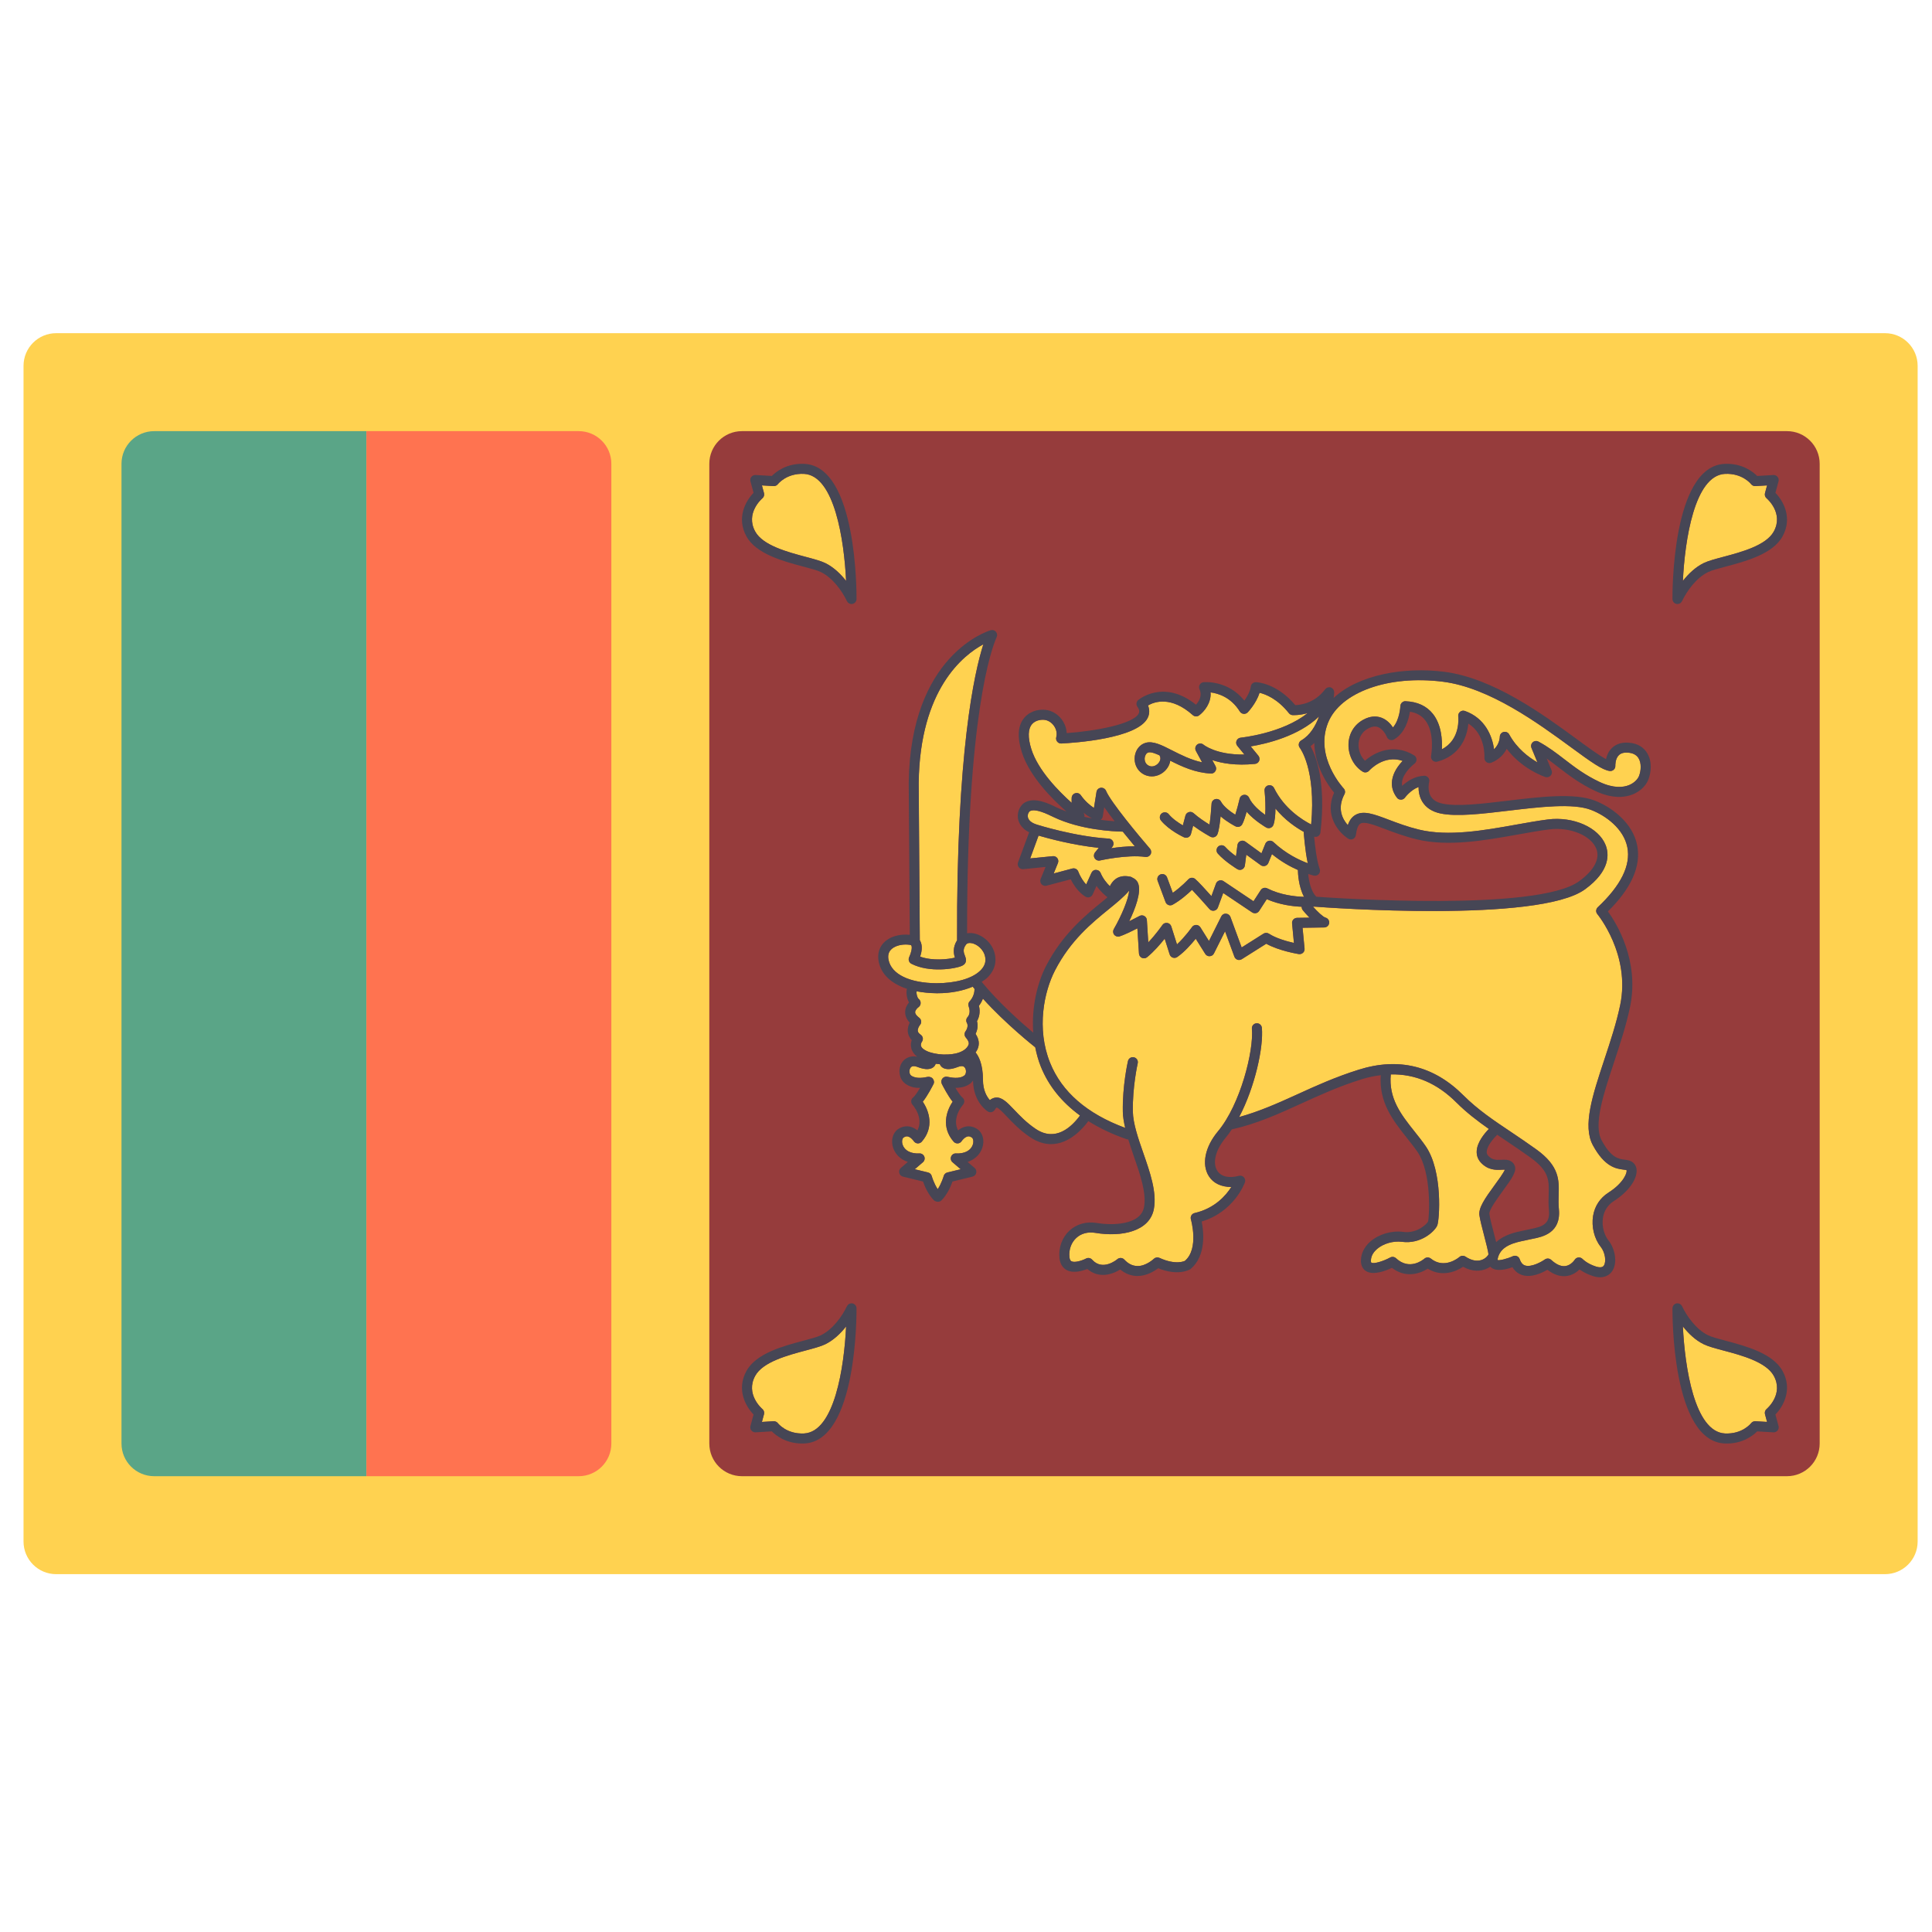
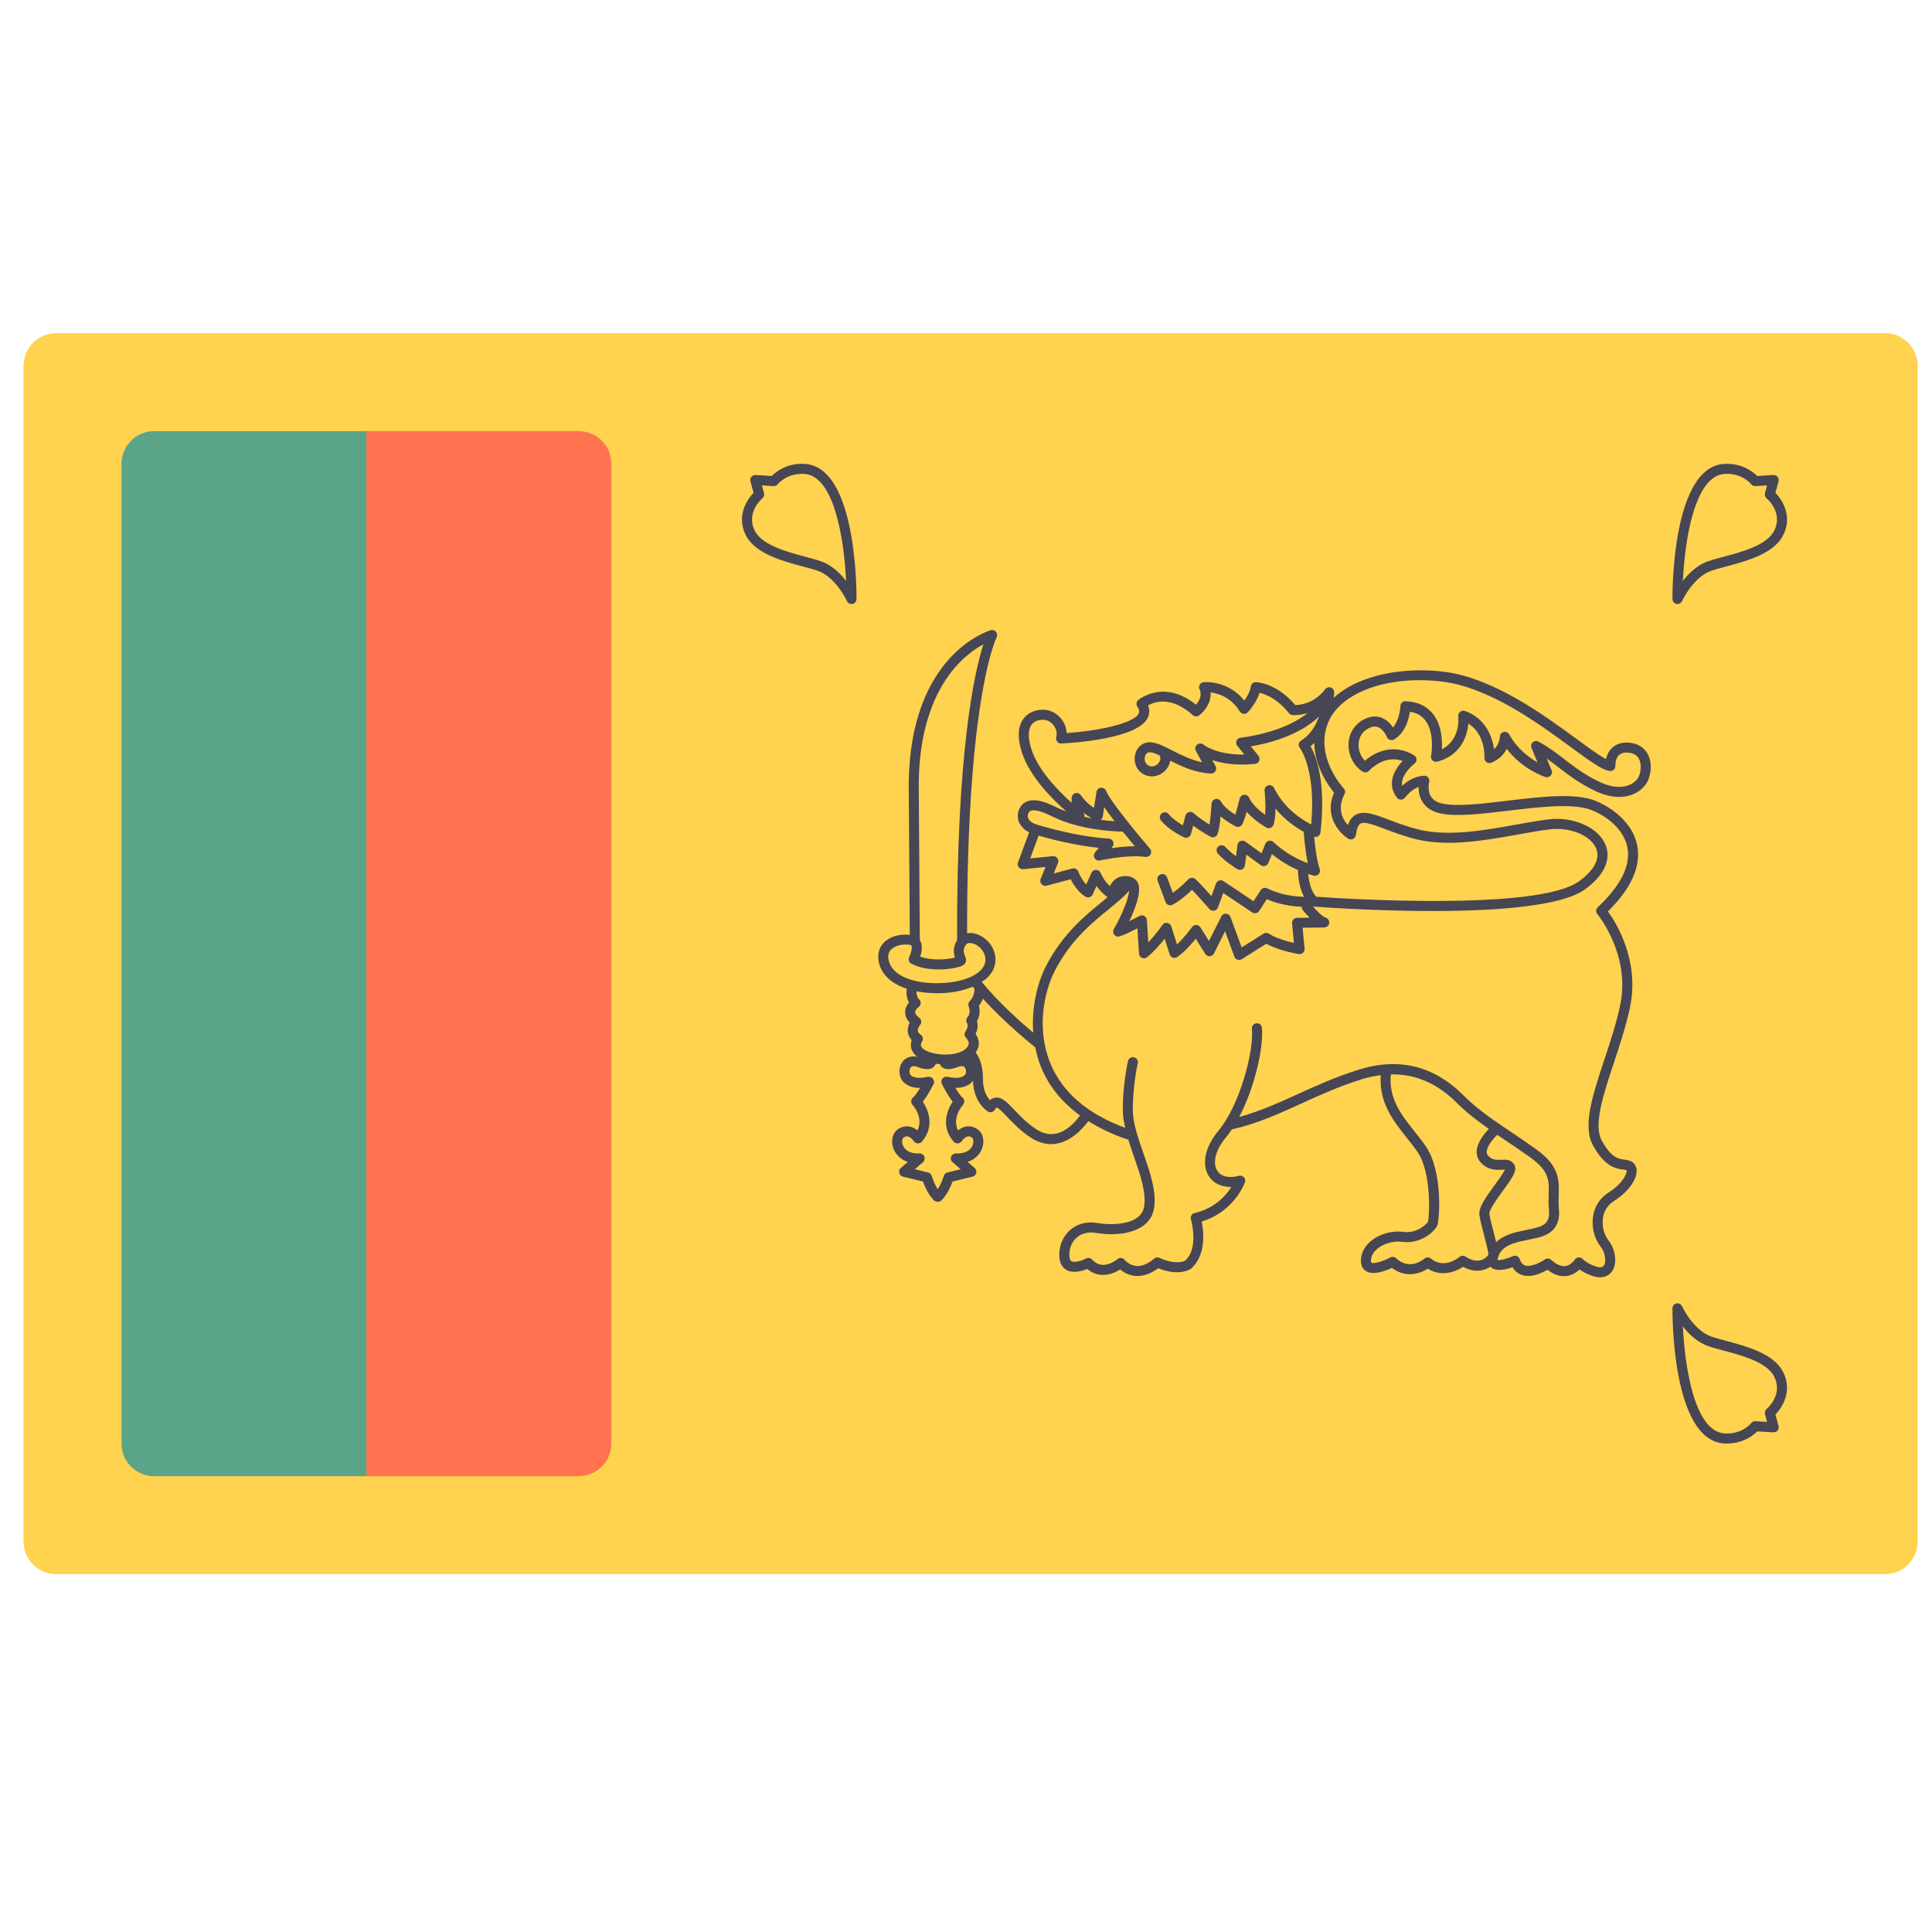
<svg xmlns="http://www.w3.org/2000/svg" width="51" height="51" viewBox="0 0 51 51" fill="none">
  <g clip-path="url(#clip0_25_9610)">
    <path d="M49.759 8.795H1.483C1.007 8.795 0.621 9.181 0.621 9.657V40.692C0.621 41.168 1.007 41.554 1.483 41.554H49.759C50.235 41.554 50.621 41.168 50.621 40.692V9.657C50.621 9.181 50.235 8.795 49.759 8.795Z" fill="#FFD250" />
-     <path d="M18.724 12.243V38.105C18.724 38.582 19.11 38.968 19.586 38.968H47.172C47.648 38.968 48.035 38.582 48.035 38.105V12.243C48.035 11.767 47.648 11.381 47.172 11.381H19.586C19.11 11.381 18.724 11.767 18.724 12.243Z" fill="#963C3C" />
    <path d="M9.673 11.381H4.07C3.593 11.381 3.207 11.768 3.207 12.243V38.106C3.207 38.582 3.593 38.968 4.07 38.968H9.673V11.381Z" fill="#5AA587" />
    <path d="M15.276 11.381H9.673V38.968H15.276C15.752 38.968 16.138 38.582 16.138 38.105V12.243C16.138 11.767 15.752 11.381 15.276 11.381Z" fill="#FF7350" />
    <path d="M39.052 32.082C39.023 31.89 39.193 31.641 39.455 31.283C39.55 31.154 39.687 30.967 39.724 30.877C39.7 30.875 39.666 30.877 39.641 30.878C39.496 30.886 39.276 30.895 39.085 30.683C39.01 30.599 38.974 30.495 38.981 30.381C38.995 30.149 39.184 29.922 39.301 29.802C38.999 29.589 38.71 29.369 38.443 29.102C37.934 28.593 37.353 28.348 36.712 28.361C36.653 28.999 36.982 29.418 37.332 29.86C37.436 29.99 37.539 30.119 37.633 30.255C38.094 30.923 37.997 32.213 37.939 32.35C37.873 32.505 37.508 32.848 37.007 32.781C36.777 32.751 36.512 32.828 36.345 32.974C36.273 33.037 36.188 33.141 36.188 33.281C36.188 33.288 36.188 33.324 36.199 33.331C36.267 33.371 36.518 33.292 36.697 33.195C36.747 33.168 36.809 33.176 36.851 33.215C37.204 33.546 37.56 33.26 37.599 33.226C37.647 33.184 37.719 33.183 37.768 33.223C38.13 33.514 38.508 33.196 38.524 33.182C38.568 33.143 38.633 33.139 38.683 33.171C38.84 33.274 38.983 33.303 39.112 33.26C39.224 33.221 39.283 33.136 39.29 33.116C39.293 33.063 39.221 32.787 39.174 32.604C39.124 32.412 39.072 32.214 39.052 32.082Z" fill="#FFD250" />
-     <path d="M42.973 19.868C42.864 19.86 42.785 19.884 42.731 19.937C42.632 20.035 42.64 20.212 42.64 20.213C42.642 20.253 42.627 20.291 42.598 20.318C42.569 20.344 42.531 20.358 42.491 20.352C42.295 20.326 42.005 20.12 41.467 19.725C40.612 19.099 39.32 18.151 38.087 17.996C36.654 17.814 35.379 18.271 35.055 19.081C34.694 19.983 35.461 20.805 35.469 20.813C35.508 20.854 35.516 20.916 35.489 20.966C35.287 21.347 35.44 21.628 35.578 21.782C35.622 21.655 35.686 21.568 35.775 21.515C35.99 21.386 36.271 21.492 36.66 21.639C36.889 21.726 37.149 21.825 37.453 21.899C38.23 22.09 39.179 21.92 40.016 21.77C40.312 21.717 40.597 21.666 40.862 21.632C41.53 21.547 42.199 21.843 42.383 22.306C42.472 22.531 42.519 22.982 41.838 23.477C40.611 24.369 35.02 23.958 34.69 23.933C34.683 23.933 34.676 23.934 34.66 23.935C34.783 24.072 34.926 24.206 34.989 24.223C35.052 24.24 35.094 24.301 35.086 24.367C35.078 24.432 35.022 24.482 34.956 24.483L34.384 24.491L34.436 25.043C34.44 25.083 34.425 25.123 34.395 25.151C34.365 25.179 34.324 25.191 34.284 25.186C34.262 25.182 33.767 25.103 33.425 24.913L32.779 25.321C32.757 25.334 32.733 25.341 32.708 25.341C32.694 25.341 32.679 25.339 32.665 25.334C32.628 25.321 32.598 25.292 32.584 25.255L32.337 24.584L32.044 25.169C32.023 25.212 31.98 25.24 31.933 25.242C31.885 25.247 31.84 25.221 31.814 25.18L31.563 24.78C31.448 24.924 31.264 25.133 31.076 25.263C31.042 25.287 30.998 25.293 30.958 25.279C30.919 25.266 30.888 25.234 30.875 25.194L30.744 24.779C30.627 24.926 30.459 25.121 30.281 25.267C30.243 25.299 30.19 25.306 30.145 25.286C30.099 25.267 30.068 25.223 30.065 25.174L30.023 24.507C29.872 24.583 29.668 24.683 29.554 24.719C29.502 24.735 29.445 24.718 29.411 24.675C29.377 24.633 29.373 24.574 29.4 24.527C29.604 24.173 29.791 23.731 29.805 23.511C29.67 23.673 29.481 23.828 29.269 24C28.82 24.366 28.26 24.821 27.848 25.619C27.56 26.176 27.354 27.148 27.718 28.054C28.029 28.827 28.698 29.403 29.701 29.774C29.668 29.628 29.642 29.484 29.639 29.349C29.626 28.662 29.769 28.036 29.775 28.01C29.791 27.938 29.862 27.893 29.933 27.911C30.004 27.927 30.049 27.998 30.032 28.069C30.031 28.075 29.891 28.691 29.904 29.344C29.91 29.663 30.047 30.057 30.18 30.438C30.356 30.945 30.539 31.469 30.459 31.91C30.351 32.509 29.605 32.661 28.913 32.545C28.716 32.512 28.537 32.561 28.408 32.681C28.277 32.803 28.21 32.989 28.229 33.18C28.238 33.27 28.271 33.288 28.282 33.294C28.366 33.339 28.562 33.278 28.668 33.223C28.721 33.195 28.787 33.206 28.828 33.252C29.105 33.563 29.479 33.253 29.495 33.239C29.549 33.194 29.629 33.198 29.677 33.249C29.782 33.361 29.892 33.416 30.016 33.419C30.241 33.433 30.456 33.232 30.458 33.23C30.497 33.192 30.555 33.182 30.605 33.205C31.04 33.404 31.269 33.289 31.279 33.283C31.657 32.961 31.438 32.196 31.436 32.188C31.426 32.153 31.43 32.115 31.449 32.084C31.467 32.052 31.498 32.03 31.533 32.022C32.063 31.9 32.359 31.56 32.502 31.335C32.24 31.332 32.032 31.241 31.91 31.049C31.713 30.74 31.807 30.275 32.151 29.863C32.74 29.16 33.1 27.736 33.046 27.156C33.039 27.084 33.093 27.019 33.166 27.012C33.236 27.005 33.303 27.059 33.309 27.132C33.357 27.64 33.128 28.693 32.71 29.488C33.239 29.341 33.722 29.127 34.227 28.897C34.728 28.668 35.246 28.432 35.869 28.236C36.922 27.907 37.851 28.135 38.63 28.915C39.008 29.293 39.42 29.57 39.898 29.89C40.108 30.031 40.326 30.177 40.552 30.34C41.166 30.782 41.155 31.151 41.144 31.542C41.14 31.661 41.136 31.784 41.15 31.917C41.213 32.551 40.709 32.652 40.466 32.7C40.433 32.706 40.402 32.712 40.375 32.719C40.341 32.728 40.3 32.736 40.254 32.745C40.008 32.795 39.636 32.871 39.545 33.186C39.528 33.242 39.535 33.262 39.535 33.262C39.574 33.28 39.775 33.234 39.935 33.161C39.97 33.145 40.008 33.145 40.043 33.16C40.077 33.175 40.103 33.203 40.115 33.238C40.162 33.376 40.235 33.399 40.259 33.407C40.426 33.459 40.698 33.306 40.78 33.247C40.831 33.211 40.9 33.215 40.946 33.257C41.082 33.382 41.209 33.437 41.322 33.421C41.474 33.4 41.566 33.257 41.567 33.256C41.589 33.221 41.626 33.198 41.667 33.194C41.709 33.191 41.749 33.206 41.777 33.237C41.778 33.237 41.893 33.359 42.13 33.434C42.285 33.483 42.324 33.427 42.337 33.408C42.402 33.312 42.379 33.068 42.251 32.909C42.084 32.699 42.006 32.38 42.053 32.097C42.096 31.836 42.237 31.623 42.46 31.481C42.868 31.222 42.961 30.942 42.935 30.889C42.927 30.885 42.883 30.879 42.847 30.874C42.665 30.85 42.361 30.81 42.047 30.232C41.771 29.721 42.038 28.912 42.348 27.976C42.505 27.502 42.668 27.011 42.768 26.53C43.045 25.198 42.174 24.141 42.165 24.131C42.12 24.077 42.125 23.998 42.176 23.95C42.788 23.375 43.051 22.843 42.957 22.368C42.86 21.872 42.38 21.526 41.999 21.38C41.523 21.197 40.656 21.301 39.817 21.401C39.115 21.484 38.453 21.563 38.025 21.474C37.805 21.427 37.643 21.323 37.545 21.163C37.465 21.032 37.445 20.887 37.446 20.775C37.233 20.855 37.089 21.052 37.088 21.054C37.064 21.088 37.024 21.108 36.983 21.109C36.931 21.107 36.901 21.091 36.876 21.058C36.768 20.918 36.724 20.764 36.747 20.6C36.776 20.387 36.913 20.204 37.026 20.086C36.534 19.913 36.157 20.326 36.139 20.345C36.096 20.393 36.026 20.403 35.971 20.37C35.734 20.224 35.587 19.938 35.596 19.641C35.605 19.36 35.75 19.125 35.993 18.996C36.16 18.907 36.32 18.891 36.468 18.947C36.609 19 36.708 19.11 36.77 19.203C36.95 18.998 36.965 18.644 36.965 18.64C36.967 18.604 36.981 18.571 37.008 18.546C37.033 18.522 37.069 18.507 37.103 18.511C37.416 18.524 37.659 18.637 37.825 18.847C38.052 19.134 38.073 19.533 38.06 19.78C38.56 19.525 38.497 18.936 38.493 18.908C38.488 18.863 38.507 18.818 38.542 18.789C38.578 18.761 38.625 18.752 38.669 18.768C39.199 18.955 39.392 19.428 39.438 19.78C39.588 19.637 39.59 19.453 39.59 19.451C39.59 19.39 39.631 19.338 39.69 19.323C39.749 19.308 39.809 19.334 39.838 19.387C40.043 19.761 40.355 19.994 40.583 20.125L40.426 19.743C40.405 19.692 40.418 19.632 40.46 19.595C40.501 19.557 40.562 19.55 40.611 19.577C40.873 19.718 41.08 19.877 41.299 20.046C41.564 20.25 41.838 20.46 42.223 20.642C42.6 20.819 42.854 20.785 43 20.726C43.151 20.665 43.238 20.557 43.266 20.483C43.319 20.343 43.334 20.143 43.249 20.01C43.194 19.924 43.101 19.877 42.973 19.868Z" fill="#FFD250" />
    <path d="M27.372 21.768C27.372 21.768 27.372 21.769 27.372 21.769C27.373 21.769 27.374 21.769 27.374 21.769C27.384 21.772 28.372 22.084 29.269 22.137C29.318 22.14 29.362 22.171 29.382 22.216C29.401 22.261 29.395 22.314 29.364 22.352L29.333 22.391C29.511 22.364 29.734 22.34 29.954 22.339C29.864 22.232 29.752 22.096 29.637 21.953C29.397 21.949 28.519 21.91 27.805 21.566C27.631 21.482 27.331 21.337 27.189 21.41C27.164 21.423 27.123 21.482 27.13 21.556C27.139 21.648 27.225 21.724 27.372 21.768Z" fill="#FFD250" />
    <path d="M30.35 19.858C30.336 19.858 30.323 19.86 30.312 19.863C30.255 19.881 30.226 19.946 30.218 19.997C30.208 20.062 30.225 20.149 30.3 20.199C30.399 20.265 30.504 20.22 30.564 20.161C30.583 20.142 30.674 20.045 30.607 19.939L30.607 19.939C30.503 19.892 30.413 19.858 30.35 19.858Z" fill="#FFD250" />
    <path d="M29.052 23.044C29.116 23.197 29.216 23.315 29.298 23.394C29.329 23.327 29.377 23.257 29.449 23.204C29.519 23.153 29.641 23.103 29.82 23.14C29.823 23.14 29.826 23.141 29.829 23.141C29.834 23.142 29.838 23.142 29.843 23.143C29.848 23.144 29.851 23.148 29.855 23.149C29.861 23.151 29.868 23.152 29.874 23.155C29.879 23.157 29.882 23.162 29.886 23.165C29.953 23.193 30.009 23.239 30.039 23.309C30.139 23.543 29.963 23.996 29.808 24.319C29.918 24.265 30.023 24.209 30.08 24.179C30.119 24.158 30.167 24.158 30.206 24.18C30.246 24.202 30.271 24.242 30.274 24.287L30.311 24.877C30.518 24.659 30.681 24.422 30.683 24.419C30.711 24.377 30.761 24.356 30.811 24.363C30.861 24.37 30.902 24.406 30.918 24.454L31.069 24.93C31.279 24.736 31.463 24.476 31.465 24.473C31.491 24.436 31.533 24.417 31.577 24.416C31.621 24.418 31.662 24.441 31.686 24.478L31.913 24.841L32.237 24.192C32.261 24.145 32.305 24.115 32.363 24.119C32.416 24.122 32.461 24.156 32.48 24.206L32.776 25.011L33.353 24.646C33.397 24.618 33.452 24.619 33.496 24.647C33.684 24.771 33.974 24.85 34.156 24.891L34.107 24.374C34.103 24.337 34.115 24.301 34.14 24.273C34.165 24.246 34.2 24.23 34.236 24.229L34.567 24.224C34.487 24.144 34.422 24.066 34.39 24.026C34.368 24 34.36 23.968 34.361 23.937C34.117 23.926 33.778 23.883 33.439 23.737L33.237 24.048C33.218 24.078 33.188 24.098 33.153 24.105C33.144 24.107 33.135 24.108 33.126 24.108C33.1 24.108 33.075 24.1 33.053 24.086L32.289 23.574L32.149 23.955C32.133 23.999 32.095 24.031 32.049 24.04C32.003 24.049 31.956 24.032 31.926 23.997C31.794 23.846 31.588 23.616 31.466 23.489C31.356 23.596 31.162 23.767 30.955 23.882C30.922 23.901 30.881 23.904 30.845 23.89C30.809 23.877 30.781 23.849 30.767 23.813L30.558 23.251C30.532 23.183 30.567 23.107 30.636 23.081C30.704 23.056 30.78 23.091 30.806 23.159L30.958 23.569C31.18 23.415 31.364 23.217 31.367 23.214C31.414 23.163 31.492 23.157 31.546 23.201C31.623 23.262 31.832 23.492 31.978 23.656L32.099 23.324C32.113 23.286 32.144 23.257 32.183 23.244C32.221 23.231 32.263 23.237 32.297 23.26L33.089 23.791L33.28 23.496C33.317 23.44 33.39 23.42 33.45 23.45C33.801 23.626 34.181 23.668 34.423 23.675C34.275 23.399 34.262 23.049 34.261 22.966C34.063 22.879 33.82 22.747 33.575 22.546L33.48 22.781C33.465 22.819 33.433 22.847 33.394 22.858C33.355 22.869 33.313 22.862 33.28 22.839L32.898 22.562L32.861 22.848C32.855 22.892 32.828 22.93 32.787 22.95C32.747 22.969 32.7 22.967 32.661 22.944C32.648 22.936 32.334 22.744 32.147 22.533C32.098 22.479 32.103 22.395 32.158 22.346C32.212 22.298 32.295 22.303 32.344 22.358C32.423 22.447 32.534 22.535 32.627 22.602L32.665 22.307C32.671 22.261 32.701 22.221 32.744 22.203C32.787 22.184 32.836 22.19 32.874 22.217L33.299 22.526L33.401 22.274C33.417 22.234 33.452 22.204 33.495 22.195C33.537 22.186 33.582 22.198 33.614 22.228C33.943 22.538 34.3 22.706 34.521 22.788C34.446 22.435 34.417 21.992 34.415 21.969C34.415 21.966 34.417 21.963 34.417 21.96C34.211 21.846 33.919 21.651 33.668 21.343C33.667 21.506 33.653 21.672 33.614 21.776C33.6 21.813 33.571 21.841 33.535 21.854C33.498 21.866 33.458 21.863 33.425 21.845C33.409 21.835 33.121 21.67 32.907 21.429C32.87 21.562 32.826 21.702 32.788 21.764C32.753 21.824 32.678 21.845 32.616 21.815C32.603 21.808 32.401 21.706 32.22 21.549C32.203 21.725 32.176 21.924 32.137 22.021C32.123 22.056 32.095 22.083 32.059 22.096C32.023 22.108 31.984 22.105 31.951 22.088C31.939 22.081 31.71 21.955 31.495 21.796L31.437 22.016C31.427 22.054 31.401 22.085 31.366 22.102C31.331 22.119 31.29 22.119 31.255 22.103C31.239 22.096 30.861 21.922 30.646 21.659C30.599 21.602 30.608 21.519 30.664 21.473C30.721 21.427 30.804 21.435 30.85 21.492C30.953 21.617 31.11 21.723 31.224 21.788L31.292 21.531C31.304 21.486 31.338 21.451 31.382 21.438C31.426 21.424 31.474 21.436 31.508 21.467C31.635 21.581 31.805 21.693 31.927 21.768C31.953 21.605 31.973 21.369 31.982 21.216C31.985 21.157 32.027 21.107 32.084 21.094C32.143 21.081 32.202 21.108 32.23 21.16C32.302 21.294 32.477 21.424 32.608 21.507C32.645 21.394 32.689 21.227 32.723 21.083C32.736 21.028 32.782 20.987 32.838 20.982C32.895 20.975 32.949 21.007 32.972 21.059C33.054 21.242 33.254 21.409 33.397 21.511C33.413 21.319 33.398 21.045 33.38 20.873C33.374 20.81 33.414 20.75 33.475 20.733C33.538 20.716 33.602 20.744 33.63 20.801C33.896 21.34 34.366 21.639 34.611 21.765C34.744 20.306 34.317 19.748 34.312 19.743C34.288 19.712 34.278 19.673 34.285 19.635C34.292 19.598 34.315 19.564 34.349 19.545C34.586 19.408 34.73 19.157 34.819 18.913C34.281 19.434 33.43 19.634 33.015 19.703L33.218 19.95C33.248 19.988 33.256 20.04 33.238 20.084C33.219 20.13 33.177 20.161 33.129 20.165C32.62 20.216 32.25 20.149 32 20.065L32.086 20.224C32.109 20.266 32.108 20.317 32.082 20.357C32.057 20.398 32.011 20.425 31.965 20.419C31.551 20.401 31.189 20.231 30.891 20.08C30.877 20.177 30.829 20.272 30.749 20.35C30.651 20.445 30.527 20.495 30.404 20.495C30.316 20.495 30.23 20.47 30.154 20.419C30.004 20.319 29.929 20.142 29.956 19.957C29.982 19.787 30.089 19.654 30.237 19.61C30.434 19.552 30.659 19.665 30.943 19.81C31.169 19.925 31.438 20.062 31.732 20.124L31.568 19.822C31.538 19.765 31.552 19.695 31.602 19.655C31.652 19.616 31.723 19.617 31.771 19.659C31.774 19.662 32.103 19.932 32.849 19.918L32.661 19.688C32.63 19.651 32.623 19.599 32.641 19.554C32.66 19.509 32.702 19.478 32.751 19.473C32.765 19.472 33.85 19.362 34.517 18.824C34.3 18.888 34.132 18.878 34.119 18.878C34.082 18.875 34.048 18.857 34.025 18.828C33.72 18.444 33.407 18.325 33.249 18.288C33.161 18.567 32.946 18.793 32.936 18.804C32.907 18.834 32.867 18.848 32.827 18.844C32.786 18.84 32.75 18.817 32.728 18.782C32.492 18.402 32.153 18.302 31.955 18.278C31.979 18.558 31.783 18.789 31.652 18.885C31.602 18.922 31.532 18.919 31.486 18.877C30.919 18.37 30.481 18.52 30.304 18.622C30.36 18.761 30.333 18.874 30.295 18.951C30.024 19.5 28.349 19.61 28.016 19.627C27.975 19.629 27.933 19.611 27.907 19.578C27.88 19.545 27.871 19.501 27.882 19.461C27.906 19.369 27.89 19.271 27.836 19.183C27.781 19.093 27.693 19.027 27.6 19.007C27.513 18.989 27.347 19.001 27.248 19.11C27.134 19.235 27.127 19.465 27.225 19.778C27.403 20.338 27.949 20.89 28.289 21.193C28.286 21.123 28.288 21.072 28.289 21.059C28.292 21.003 28.33 20.954 28.385 20.939C28.439 20.923 28.497 20.944 28.529 20.99C28.642 21.152 28.776 21.262 28.877 21.329L28.944 20.906C28.953 20.847 29 20.802 29.059 20.795C29.117 20.79 29.174 20.821 29.196 20.876C29.316 21.167 30.074 22.077 30.356 22.404C30.392 22.445 30.398 22.505 30.372 22.553C30.345 22.602 30.292 22.628 30.237 22.621C29.754 22.552 29.045 22.713 29.038 22.714C28.983 22.727 28.926 22.703 28.896 22.656C28.866 22.608 28.87 22.547 28.905 22.503L29.003 22.381C28.332 22.311 27.679 22.135 27.415 22.058L27.194 22.66L27.791 22.601C27.836 22.595 27.883 22.616 27.91 22.653C27.938 22.691 27.944 22.739 27.927 22.782L27.814 23.058L28.306 22.927C28.371 22.909 28.438 22.944 28.463 23.007C28.528 23.172 28.608 23.28 28.672 23.348L28.811 23.041C28.832 22.993 28.88 22.96 28.933 22.963C28.985 22.964 29.032 22.995 29.052 23.044Z" fill="#FFD250" />
    <path d="M27.341 29.802C27.862 30.15 28.284 29.753 28.509 29.447C28.029 29.097 27.679 28.666 27.473 28.152C27.405 27.985 27.361 27.815 27.327 27.646C27.278 27.608 26.553 27.033 25.946 26.362C25.915 26.443 25.874 26.507 25.841 26.55C25.884 26.724 25.842 26.866 25.789 26.957C25.825 27.08 25.796 27.203 25.753 27.293C25.845 27.431 25.861 27.567 25.803 27.698C25.789 27.727 25.771 27.755 25.752 27.782C25.828 27.873 25.947 28.082 25.947 28.502C25.947 28.785 26.051 28.954 26.129 29.041C26.175 29.002 26.225 28.98 26.28 28.974C26.446 28.955 26.583 29.098 26.77 29.294C26.917 29.449 27.099 29.64 27.341 29.802Z" fill="#FFD250" />
    <path d="M24.749 26.219C24.739 26.219 24.729 26.219 24.72 26.219C24.529 26.217 24.356 26.198 24.196 26.168C24.18 26.212 24.213 26.34 24.247 26.366C24.281 26.392 24.303 26.435 24.302 26.477C24.301 26.52 24.283 26.561 24.248 26.585C24.225 26.601 24.158 26.661 24.157 26.72C24.157 26.777 24.224 26.835 24.264 26.866C24.293 26.888 24.312 26.921 24.316 26.958C24.32 26.994 24.308 27.031 24.284 27.058C24.267 27.079 24.219 27.152 24.227 27.214C24.229 27.227 24.234 27.267 24.303 27.314C24.333 27.334 24.353 27.366 24.359 27.401C24.365 27.437 24.356 27.473 24.334 27.502C24.335 27.502 24.297 27.556 24.312 27.61C24.328 27.67 24.402 27.716 24.461 27.744C24.573 27.796 24.733 27.83 24.899 27.836C24.904 27.836 24.91 27.836 24.915 27.836C25.055 27.84 25.2 27.827 25.323 27.781C25.444 27.736 25.524 27.672 25.562 27.589C25.574 27.563 25.598 27.509 25.494 27.388C25.453 27.34 25.451 27.271 25.489 27.221C25.49 27.221 25.578 27.1 25.523 27.003C25.494 26.951 25.503 26.887 25.545 26.845C25.553 26.836 25.635 26.74 25.57 26.566C25.551 26.517 25.564 26.46 25.603 26.424C25.608 26.419 25.727 26.294 25.725 26.105C25.709 26.086 25.692 26.066 25.677 26.046C25.421 26.154 25.107 26.219 24.749 26.219Z" fill="#FFD250" />
-     <path d="M25.957 17.008C25.423 17.295 24.283 18.196 24.25 20.663L24.28 24.82C24.283 24.826 24.288 24.832 24.291 24.838C24.36 24.968 24.328 25.137 24.289 25.253C24.619 25.371 25.031 25.323 25.207 25.279C25.172 25.176 25.144 25.01 25.264 24.821C25.245 19.864 25.718 17.755 25.957 17.008Z" fill="#FFD250" />
    <path d="M26.012 25.338C26.012 25.127 25.853 24.962 25.696 24.909C25.663 24.898 25.552 24.867 25.501 24.934C25.405 25.059 25.439 25.147 25.472 25.232C25.49 25.28 25.509 25.329 25.494 25.385C25.477 25.457 25.411 25.486 25.39 25.496C25.211 25.577 24.529 25.684 24.058 25.441C23.994 25.408 23.968 25.33 24 25.265C24.049 25.163 24.086 25.014 24.058 24.962C24.056 24.957 24.05 24.945 24.012 24.94C23.977 24.936 23.942 24.933 23.908 24.933C23.747 24.933 23.598 24.984 23.517 25.07C23.452 25.14 23.432 25.228 23.455 25.34C23.533 25.719 24.007 25.948 24.722 25.955C25.227 25.953 25.662 25.834 25.879 25.618C25.968 25.531 26.012 25.436 26.012 25.338Z" fill="#FFD250" />
    <path d="M24.874 28.473C24.904 28.433 24.955 28.414 25.005 28.424C25.097 28.443 25.325 28.492 25.456 28.39C25.502 28.355 25.512 28.259 25.477 28.197C25.465 28.175 25.428 28.11 25.291 28.163C25.16 28.213 24.974 28.267 24.856 28.162C24.832 28.141 24.818 28.116 24.806 28.091C24.771 28.088 24.736 28.086 24.701 28.081C24.69 28.11 24.674 28.138 24.648 28.162C24.531 28.267 24.344 28.213 24.213 28.163C24.076 28.111 24.039 28.175 24.027 28.197C23.992 28.259 24.002 28.355 24.048 28.39C24.179 28.491 24.407 28.443 24.482 28.427C24.531 28.418 24.591 28.434 24.622 28.474C24.653 28.515 24.666 28.567 24.643 28.612C24.613 28.672 24.484 28.925 24.358 29.083C24.523 29.325 24.666 29.755 24.331 30.138C24.303 30.169 24.261 30.185 24.221 30.183C24.18 30.18 24.142 30.157 24.12 30.123C24.101 30.094 24.034 30.014 23.96 29.999C23.937 29.995 23.902 29.993 23.851 30.028C23.816 30.052 23.797 30.131 23.826 30.218C23.878 30.372 24.04 30.458 24.269 30.448C24.321 30.443 24.377 30.478 24.398 30.531C24.419 30.583 24.404 30.643 24.361 30.68L24.146 30.865L24.498 30.95C24.544 30.962 24.581 30.998 24.594 31.044C24.594 31.046 24.647 31.233 24.752 31.392C24.857 31.233 24.91 31.046 24.91 31.044C24.923 30.998 24.96 30.962 25.006 30.95L25.358 30.865L25.142 30.68C25.1 30.643 25.085 30.583 25.106 30.531C25.127 30.478 25.179 30.443 25.235 30.448C25.461 30.458 25.626 30.372 25.678 30.217C25.707 30.131 25.688 30.052 25.653 30.028C25.601 29.993 25.566 29.994 25.543 29.999C25.467 30.015 25.398 30.1 25.384 30.122C25.361 30.157 25.324 30.18 25.282 30.183C25.24 30.185 25.2 30.169 25.173 30.138C24.838 29.755 24.981 29.324 25.146 29.083C25.02 28.925 24.891 28.672 24.861 28.612C24.838 28.567 24.843 28.513 24.874 28.473Z" fill="#FFD250" />
    <path d="M43.473 19.867C43.402 19.757 43.262 19.622 42.992 19.605C42.804 19.591 42.654 19.642 42.545 19.751C42.457 19.838 42.415 19.947 42.395 20.039C42.214 19.944 41.926 19.733 41.625 19.512C40.748 18.869 39.422 17.898 38.122 17.733C37.066 17.599 35.866 17.809 35.206 18.422C35.217 18.341 35.219 18.287 35.22 18.277C35.22 18.276 35.218 18.274 35.218 18.273C35.219 18.248 35.212 18.225 35.199 18.204C35.197 18.2 35.194 18.197 35.191 18.192C35.176 18.173 35.157 18.157 35.133 18.148C35.133 18.148 35.133 18.147 35.132 18.147H35.132C35.107 18.138 35.082 18.14 35.058 18.145C35.053 18.146 35.049 18.147 35.045 18.149C35.022 18.157 35.001 18.17 34.986 18.19C34.985 18.191 34.983 18.191 34.982 18.193C34.708 18.561 34.332 18.609 34.193 18.614C33.698 18.026 33.175 18.008 33.153 18.007C33.077 18.012 33.029 18.054 33.019 18.12C32.998 18.259 32.917 18.398 32.848 18.494C32.412 17.951 31.799 18.006 31.771 18.008C31.729 18.012 31.691 18.037 31.67 18.074C31.649 18.11 31.646 18.155 31.664 18.194C31.743 18.367 31.647 18.518 31.571 18.602C30.713 17.914 30.052 18.474 30.045 18.48C29.995 18.525 29.985 18.6 30.024 18.655C30.088 18.748 30.076 18.799 30.059 18.834C29.92 19.115 28.913 19.299 28.158 19.352C28.154 19.246 28.122 19.141 28.063 19.044C27.969 18.891 27.821 18.783 27.657 18.748C27.474 18.708 27.217 18.75 27.053 18.931C26.87 19.132 26.844 19.444 26.974 19.857C27.179 20.502 27.792 21.109 28.15 21.421C28.063 21.389 27.976 21.354 27.893 21.314C27.682 21.211 27.329 21.04 27.069 21.175C26.937 21.243 26.853 21.413 26.869 21.58C26.876 21.663 26.923 21.85 27.167 21.97L26.873 22.767C26.858 22.809 26.865 22.857 26.893 22.893C26.921 22.929 26.965 22.948 27.011 22.944L27.6 22.885L27.47 23.203C27.451 23.249 27.46 23.302 27.493 23.34C27.526 23.377 27.576 23.394 27.626 23.38L28.265 23.211C28.431 23.55 28.651 23.669 28.661 23.674C28.694 23.692 28.731 23.694 28.766 23.682C28.8 23.67 28.828 23.645 28.843 23.612L28.945 23.386C29.051 23.534 29.165 23.632 29.235 23.686C29.192 23.722 29.15 23.757 29.104 23.795C28.66 24.156 28.051 24.651 27.614 25.497C27.395 25.922 27.224 26.57 27.275 27.26C26.956 26.992 26.356 26.461 25.914 25.918C25.968 25.882 26.024 25.848 26.067 25.805C26.205 25.669 26.278 25.507 26.278 25.337C26.278 24.986 26.021 24.739 25.782 24.658C25.693 24.628 25.607 24.623 25.529 24.637C25.521 18.877 26.177 17.114 26.31 16.817C26.331 16.77 26.323 16.715 26.289 16.676C26.256 16.637 26.202 16.622 26.153 16.636C26.066 16.662 24.032 17.297 23.988 20.662L24.016 24.677C23.74 24.648 23.478 24.726 23.325 24.889C23.238 24.982 23.146 25.145 23.197 25.394C23.266 25.724 23.532 25.968 23.941 26.102C23.93 26.145 23.926 26.194 23.932 26.249C23.938 26.314 23.958 26.394 23.995 26.463C23.945 26.522 23.896 26.608 23.894 26.712C23.892 26.813 23.932 26.908 24.014 26.995C23.981 27.06 23.953 27.148 23.965 27.246C23.973 27.304 23.998 27.381 24.067 27.456C24.047 27.514 24.035 27.589 24.056 27.672C24.077 27.758 24.13 27.831 24.209 27.894C24.007 27.857 23.865 27.948 23.798 28.067C23.698 28.245 23.739 28.484 23.889 28.599C24.01 28.693 24.155 28.723 24.288 28.716C24.22 28.83 24.149 28.935 24.105 28.97C24.075 28.992 24.057 29.026 24.054 29.063C24.051 29.099 24.063 29.136 24.088 29.163C24.101 29.178 24.39 29.503 24.218 29.84C24.165 29.797 24.096 29.756 24.015 29.739C23.909 29.718 23.801 29.742 23.703 29.809C23.564 29.905 23.512 30.107 23.577 30.301C23.627 30.45 23.752 30.602 23.965 30.672L23.78 30.831C23.742 30.863 23.726 30.914 23.738 30.962C23.749 31.011 23.787 31.048 23.835 31.06L24.365 31.189C24.406 31.306 24.498 31.53 24.654 31.686C24.678 31.71 24.726 31.724 24.761 31.724C24.796 31.724 24.829 31.71 24.854 31.686C25.009 31.53 25.102 31.306 25.143 31.189L25.673 31.06C25.721 31.048 25.759 31.011 25.77 30.962C25.782 30.914 25.765 30.863 25.728 30.831L25.542 30.672C25.755 30.602 25.88 30.45 25.93 30.301C25.996 30.107 25.944 29.905 25.804 29.809C25.706 29.742 25.598 29.718 25.493 29.739C25.411 29.756 25.343 29.797 25.29 29.84C25.121 29.505 25.407 29.178 25.421 29.163C25.445 29.135 25.457 29.099 25.454 29.062C25.451 29.026 25.432 28.992 25.403 28.97C25.359 28.935 25.288 28.83 25.221 28.716C25.353 28.717 25.497 28.693 25.619 28.599C25.646 28.578 25.665 28.55 25.685 28.523C25.694 29.102 26.062 29.332 26.078 29.342C26.14 29.379 26.221 29.359 26.259 29.297C26.29 29.246 26.308 29.236 26.308 29.236C26.354 29.238 26.485 29.376 26.58 29.476C26.735 29.639 26.929 29.843 27.196 30.021C27.391 30.151 27.575 30.202 27.745 30.202C28.221 30.202 28.577 29.801 28.729 29.595C29.025 29.78 29.361 29.942 29.744 30.073C29.757 30.077 29.771 30.079 29.784 30.079C29.83 30.227 29.88 30.377 29.931 30.525C30.096 30.999 30.267 31.49 30.2 31.862C30.113 32.345 29.349 32.35 28.957 32.284C28.678 32.238 28.419 32.31 28.229 32.487C28.038 32.665 27.94 32.933 27.967 33.205C27.985 33.395 28.081 33.485 28.157 33.526C28.334 33.621 28.572 33.55 28.702 33.497C29 33.756 29.355 33.648 29.571 33.511C29.703 33.621 29.851 33.679 30.011 33.683C30.016 33.683 30.021 33.683 30.026 33.683C30.268 33.683 30.471 33.556 30.573 33.478C31.085 33.685 31.377 33.531 31.429 33.499C31.844 33.148 31.776 32.519 31.722 32.245C32.576 31.986 32.851 31.244 32.863 31.211C32.879 31.165 32.869 31.113 32.836 31.077C32.802 31.041 32.751 31.026 32.704 31.039C32.441 31.109 32.233 31.061 32.134 30.906C32 30.697 32.087 30.354 32.355 30.033C32.412 29.965 32.465 29.891 32.517 29.813C33.177 29.666 33.741 29.409 34.337 29.137C34.831 28.912 35.342 28.678 35.95 28.488C36.12 28.435 36.285 28.403 36.448 28.382C36.399 29.098 36.766 29.57 37.127 30.024C37.226 30.149 37.326 30.274 37.416 30.404C37.803 30.965 37.729 32.139 37.697 32.245C37.67 32.305 37.411 32.569 37.043 32.519C36.738 32.478 36.397 32.578 36.172 32.775C36.013 32.914 35.925 33.094 35.925 33.281C35.925 33.44 36.001 33.519 36.065 33.557C36.257 33.671 36.573 33.549 36.743 33.468C36.902 33.59 37.065 33.636 37.215 33.636C37.402 33.636 37.571 33.566 37.689 33.489C38.043 33.712 38.414 33.581 38.621 33.44C38.88 33.581 39.088 33.553 39.223 33.5C39.266 33.483 39.306 33.461 39.342 33.437C39.348 33.443 39.353 33.45 39.358 33.455C39.499 33.576 39.759 33.511 39.925 33.451C40.001 33.576 40.101 33.633 40.181 33.658C40.425 33.736 40.706 33.602 40.848 33.518C41.019 33.651 41.19 33.706 41.36 33.683C41.51 33.662 41.623 33.581 41.696 33.51C41.774 33.566 41.892 33.635 42.052 33.686C42.122 33.708 42.184 33.717 42.239 33.717C42.423 33.717 42.519 33.612 42.556 33.557C42.709 33.334 42.63 32.956 42.459 32.743C42.358 32.617 42.275 32.382 42.315 32.14C42.337 32.011 42.404 31.831 42.603 31.704C42.962 31.476 43.197 31.166 43.203 30.916C43.205 30.813 43.166 30.728 43.092 30.677C43.027 30.631 42.954 30.621 42.884 30.612C42.726 30.591 42.53 30.565 42.281 30.105C42.059 29.695 42.322 28.9 42.601 28.058C42.76 27.577 42.925 27.079 43.029 26.583C43.284 25.356 42.668 24.367 42.445 24.059C43.065 23.448 43.325 22.863 43.218 22.316C43.1 21.715 42.539 21.302 42.095 21.132C41.558 20.926 40.658 21.033 39.787 21.138C39.108 21.219 38.467 21.296 38.081 21.214C37.935 21.184 37.832 21.121 37.773 21.026C37.671 20.862 37.726 20.646 37.726 20.643C37.737 20.603 37.728 20.559 37.702 20.527C37.675 20.494 37.632 20.474 37.593 20.478C37.34 20.488 37.138 20.629 37.014 20.745C37.007 20.71 37.005 20.674 37.011 20.636C37.045 20.382 37.337 20.16 37.34 20.158C37.375 20.131 37.395 20.089 37.393 20.046C37.391 20.002 37.367 19.962 37.33 19.939C36.791 19.611 36.289 19.854 36.032 20.082C35.923 19.976 35.857 19.813 35.862 19.649C35.866 19.541 35.904 19.343 36.119 19.229C36.216 19.177 36.3 19.166 36.376 19.193C36.503 19.241 36.587 19.397 36.609 19.453C36.623 19.489 36.652 19.517 36.689 19.53C36.725 19.543 36.766 19.539 36.799 19.52C37.094 19.348 37.188 18.987 37.218 18.787C37.391 18.815 37.523 18.888 37.619 19.009C37.889 19.349 37.778 19.947 37.777 19.953C37.769 19.998 37.784 20.044 37.817 20.075C37.85 20.106 37.897 20.117 37.941 20.106C38.539 19.946 38.731 19.46 38.76 19.101C39.218 19.386 39.186 19.975 39.185 20.003C39.182 20.048 39.202 20.092 39.239 20.118C39.276 20.145 39.324 20.151 39.366 20.134C39.585 20.045 39.706 19.901 39.773 19.767C40.19 20.313 40.768 20.503 40.796 20.512C40.845 20.527 40.898 20.513 40.933 20.475C40.968 20.438 40.978 20.383 40.958 20.335L40.829 20.022C40.934 20.096 41.035 20.174 41.14 20.255C41.416 20.467 41.701 20.686 42.112 20.88C42.575 21.097 42.905 21.049 43.1 20.97C43.296 20.891 43.45 20.744 43.514 20.576C43.589 20.381 43.617 20.091 43.473 19.867ZM43.267 20.483C43.239 20.556 43.153 20.664 43.001 20.725C42.855 20.784 42.601 20.818 42.225 20.641C41.839 20.46 41.566 20.249 41.301 20.046C41.081 19.877 40.874 19.717 40.612 19.576C40.564 19.55 40.503 19.557 40.461 19.594C40.42 19.632 40.406 19.691 40.428 19.743L40.585 20.124C40.357 19.994 40.044 19.761 39.84 19.387C39.811 19.334 39.75 19.307 39.691 19.322C39.633 19.337 39.592 19.39 39.592 19.45C39.592 19.453 39.59 19.637 39.439 19.78C39.394 19.428 39.201 18.955 38.67 18.767C38.627 18.752 38.579 18.761 38.544 18.789C38.508 18.817 38.49 18.862 38.495 18.908C38.498 18.935 38.562 19.524 38.062 19.779C38.075 19.532 38.054 19.134 37.827 18.846C37.661 18.636 37.418 18.523 37.105 18.511C37.071 18.507 37.035 18.522 37.009 18.546C36.983 18.57 36.968 18.604 36.967 18.639C36.967 18.643 36.952 18.997 36.772 19.203C36.71 19.11 36.611 19 36.47 18.947C36.322 18.891 36.161 18.907 35.995 18.995C35.751 19.125 35.607 19.36 35.598 19.64C35.589 19.938 35.736 20.224 35.973 20.37C36.027 20.403 36.098 20.393 36.141 20.345C36.158 20.325 36.535 19.913 37.027 20.086C36.915 20.204 36.778 20.387 36.748 20.599C36.726 20.764 36.769 20.918 36.877 21.058C36.903 21.091 36.932 21.107 36.984 21.109C37.026 21.108 37.065 21.087 37.089 21.053C37.091 21.051 37.234 20.854 37.447 20.774C37.446 20.887 37.466 21.031 37.547 21.163C37.645 21.322 37.806 21.427 38.026 21.473C38.454 21.563 39.117 21.484 39.818 21.4C40.657 21.3 41.525 21.197 42 21.379C42.382 21.525 42.862 21.872 42.959 22.367C43.052 22.843 42.789 23.375 42.177 23.949C42.126 23.997 42.121 24.077 42.167 24.13C42.175 24.141 43.047 25.198 42.77 26.529C42.67 27.01 42.507 27.501 42.35 27.975C42.04 28.912 41.772 29.72 42.049 30.231C42.362 30.81 42.667 30.85 42.849 30.874C42.884 30.879 42.929 30.884 42.936 30.888C42.962 30.941 42.869 31.221 42.461 31.481C42.239 31.623 42.098 31.835 42.054 32.096C42.007 32.38 42.085 32.699 42.253 32.908C42.38 33.068 42.404 33.312 42.338 33.408C42.325 33.426 42.286 33.482 42.131 33.434C41.895 33.359 41.779 33.237 41.779 33.236C41.751 33.206 41.711 33.191 41.669 33.193C41.627 33.197 41.59 33.22 41.568 33.255C41.567 33.257 41.475 33.4 41.323 33.421C41.21 33.436 41.084 33.381 40.947 33.257C40.901 33.215 40.833 33.211 40.781 33.246C40.699 33.305 40.427 33.458 40.261 33.406C40.237 33.398 40.164 33.375 40.117 33.238C40.105 33.202 40.078 33.174 40.044 33.159C40.01 33.145 39.971 33.145 39.937 33.16C39.776 33.233 39.575 33.279 39.536 33.262C39.536 33.262 39.53 33.242 39.546 33.185C39.638 32.87 40.01 32.795 40.256 32.745C40.301 32.736 40.342 32.727 40.376 32.718C40.404 32.712 40.435 32.706 40.468 32.699C40.71 32.651 41.215 32.55 41.151 31.916C41.138 31.783 41.142 31.66 41.145 31.541C41.157 31.15 41.168 30.782 40.554 30.34C40.327 30.177 40.109 30.03 39.9 29.889C39.422 29.569 39.01 29.292 38.632 28.915C37.852 28.134 36.924 27.906 35.871 28.236C35.248 28.431 34.73 28.667 34.228 28.896C33.724 29.126 33.241 29.34 32.711 29.487C33.129 28.692 33.358 27.639 33.311 27.131C33.304 27.058 33.238 27.005 33.167 27.012C33.094 27.019 33.041 27.083 33.048 27.156C33.102 27.735 32.742 29.159 32.153 29.863C31.809 30.274 31.714 30.739 31.911 31.049C32.034 31.24 32.242 31.332 32.504 31.334C32.361 31.56 32.064 31.9 31.535 32.021C31.499 32.029 31.469 32.052 31.45 32.083C31.432 32.114 31.427 32.152 31.438 32.187C31.44 32.195 31.658 32.96 31.28 33.282C31.271 33.288 31.042 33.404 30.606 33.204C30.557 33.182 30.498 33.192 30.459 33.23C30.457 33.231 30.243 33.432 30.017 33.419C29.894 33.416 29.783 33.36 29.679 33.249C29.631 33.197 29.55 33.193 29.497 33.238C29.481 33.252 29.107 33.562 28.829 33.251C28.788 33.206 28.723 33.194 28.669 33.222C28.563 33.278 28.367 33.339 28.284 33.294C28.273 33.288 28.239 33.27 28.231 33.179C28.212 32.989 28.279 32.802 28.41 32.68C28.538 32.56 28.718 32.511 28.914 32.544C29.607 32.66 30.353 32.508 30.461 31.909C30.54 31.468 30.358 30.944 30.181 30.438C30.048 30.056 29.911 29.662 29.905 29.343C29.893 28.691 30.032 28.075 30.034 28.068C30.05 27.997 30.006 27.926 29.935 27.91C29.863 27.893 29.793 27.938 29.776 28.009C29.77 28.035 29.628 28.662 29.641 29.348C29.643 29.483 29.669 29.627 29.703 29.773C28.7 29.403 28.031 28.826 27.72 28.053C27.355 27.147 27.562 26.175 27.849 25.618C28.261 24.821 28.821 24.365 29.271 23.999C29.482 23.827 29.672 23.672 29.807 23.511C29.793 23.73 29.606 24.172 29.402 24.526C29.375 24.573 29.379 24.632 29.413 24.675C29.447 24.717 29.504 24.734 29.555 24.718C29.669 24.683 29.874 24.583 30.025 24.506L30.067 25.173C30.07 25.222 30.101 25.266 30.146 25.286C30.192 25.306 30.244 25.298 30.282 25.267C30.461 25.121 30.629 24.926 30.745 24.779L30.877 25.193C30.889 25.233 30.92 25.265 30.96 25.279C31 25.292 31.043 25.286 31.078 25.262C31.266 25.132 31.45 24.923 31.565 24.78L31.816 25.18C31.841 25.22 31.887 25.246 31.934 25.241C31.982 25.239 32.025 25.211 32.046 25.168L32.339 24.583L32.586 25.254C32.599 25.292 32.629 25.321 32.667 25.334C32.681 25.338 32.695 25.341 32.709 25.341C32.734 25.341 32.759 25.334 32.78 25.32L33.427 24.912C33.769 25.102 34.264 25.181 34.286 25.185C34.326 25.19 34.367 25.179 34.397 25.151C34.427 25.123 34.442 25.083 34.438 25.042L34.385 24.491L34.958 24.482C35.024 24.481 35.079 24.431 35.087 24.366C35.095 24.3 35.054 24.239 34.99 24.222C34.928 24.206 34.784 24.072 34.662 23.934C34.678 23.933 34.685 23.933 34.692 23.932C35.021 23.957 40.613 24.369 41.839 23.477C42.521 22.981 42.474 22.53 42.384 22.306C42.2 21.842 41.531 21.546 40.864 21.631C40.598 21.665 40.313 21.716 40.017 21.769C39.181 21.919 38.232 22.089 37.454 21.898C37.151 21.824 36.891 21.726 36.661 21.639C36.273 21.492 35.992 21.385 35.777 21.514C35.688 21.567 35.623 21.654 35.58 21.781C35.442 21.627 35.289 21.346 35.491 20.965C35.518 20.915 35.509 20.854 35.47 20.812C35.463 20.804 34.696 19.982 35.057 19.08C35.381 18.27 36.656 17.813 38.089 17.995C39.322 18.151 40.614 19.098 41.469 19.724C42.007 20.119 42.297 20.326 42.493 20.352C42.532 20.357 42.571 20.344 42.6 20.317C42.629 20.29 42.644 20.252 42.642 20.213C42.642 20.211 42.634 20.034 42.733 19.936C42.787 19.883 42.866 19.859 42.975 19.868C43.103 19.876 43.196 19.924 43.251 20.009C43.336 20.142 43.321 20.343 43.267 20.483ZM39.113 33.259C38.985 33.303 38.841 33.274 38.684 33.171C38.635 33.139 38.569 33.143 38.525 33.182C38.509 33.195 38.132 33.514 37.77 33.222C37.72 33.183 37.649 33.184 37.6 33.226C37.561 33.259 37.206 33.545 36.852 33.214C36.81 33.175 36.748 33.167 36.699 33.194C36.519 33.292 36.268 33.371 36.201 33.33C36.19 33.324 36.189 33.288 36.189 33.281C36.189 33.141 36.275 33.037 36.346 32.974C36.513 32.828 36.778 32.751 37.009 32.781C37.509 32.848 37.874 32.504 37.94 32.35C37.999 32.213 38.095 30.923 37.634 30.255C37.54 30.119 37.437 29.989 37.334 29.86C36.983 29.418 36.654 28.999 36.714 28.361C37.355 28.347 37.935 28.593 38.445 29.102C38.711 29.368 39 29.589 39.303 29.801C39.185 29.922 38.996 30.149 38.982 30.381C38.975 30.495 39.011 30.599 39.086 30.683C39.278 30.895 39.497 30.886 39.642 30.878C39.667 30.877 39.701 30.875 39.725 30.877C39.688 30.966 39.551 31.154 39.456 31.283C39.194 31.64 39.025 31.889 39.054 32.082C39.073 32.213 39.125 32.412 39.175 32.603C39.223 32.786 39.295 33.062 39.291 33.116C39.284 33.136 39.225 33.22 39.113 33.259ZM39.669 31.439C39.923 31.093 40.053 30.905 39.978 30.756C39.901 30.602 39.745 30.609 39.63 30.615C39.507 30.621 39.39 30.626 39.282 30.506C39.254 30.475 39.243 30.442 39.246 30.398C39.255 30.247 39.425 30.051 39.523 29.955C39.599 30.006 39.674 30.058 39.752 30.11C39.959 30.249 40.175 30.394 40.399 30.555C40.899 30.915 40.892 31.161 40.881 31.534C40.877 31.656 40.873 31.793 40.888 31.944C40.925 32.311 40.715 32.381 40.416 32.441C40.378 32.448 40.343 32.455 40.312 32.463C40.281 32.471 40.244 32.478 40.203 32.487C40.012 32.525 39.707 32.591 39.495 32.789C39.477 32.717 39.456 32.634 39.43 32.537C39.382 32.352 39.332 32.161 39.315 32.043C39.3 31.944 39.541 31.616 39.669 31.439ZM26.281 28.974C26.226 28.98 26.176 29.002 26.131 29.041C26.052 28.954 25.948 28.785 25.948 28.502C25.948 28.082 25.829 27.873 25.753 27.782C25.772 27.755 25.791 27.727 25.804 27.698C25.863 27.567 25.846 27.431 25.754 27.293C25.797 27.203 25.827 27.08 25.79 26.957C25.843 26.866 25.885 26.724 25.842 26.55C25.875 26.507 25.916 26.443 25.947 26.362C26.554 27.033 27.279 27.608 27.328 27.646C27.363 27.815 27.407 27.985 27.474 28.152C27.68 28.666 28.03 29.096 28.51 29.447C28.285 29.753 27.864 30.15 27.343 29.802C27.101 29.64 26.918 29.449 26.772 29.294C26.585 29.098 26.448 28.955 26.281 28.974ZM25.175 30.138C25.203 30.17 25.242 30.185 25.285 30.183C25.326 30.18 25.364 30.158 25.386 30.123C25.4 30.101 25.469 30.015 25.546 29.999C25.568 29.994 25.603 29.993 25.655 30.028C25.69 30.052 25.709 30.131 25.68 30.218C25.628 30.373 25.463 30.458 25.237 30.448C25.181 30.443 25.129 30.479 25.108 30.531C25.087 30.583 25.102 30.643 25.145 30.68L25.36 30.865L25.009 30.951C24.962 30.962 24.925 30.998 24.913 31.044C24.912 31.046 24.859 31.234 24.754 31.392C24.649 31.234 24.597 31.046 24.596 31.044C24.583 30.998 24.547 30.962 24.5 30.951L24.148 30.865L24.364 30.68C24.406 30.643 24.421 30.583 24.4 30.531C24.379 30.479 24.323 30.443 24.271 30.448C24.043 30.459 23.881 30.373 23.828 30.218C23.799 30.131 23.819 30.052 23.853 30.028C23.904 29.993 23.94 29.995 23.962 29.999C24.036 30.014 24.103 30.094 24.122 30.123C24.145 30.158 24.183 30.18 24.224 30.183C24.263 30.185 24.306 30.169 24.333 30.138C24.668 29.755 24.525 29.325 24.36 29.083C24.486 28.925 24.616 28.672 24.645 28.613C24.668 28.567 24.655 28.515 24.624 28.474C24.593 28.434 24.533 28.418 24.485 28.427C24.41 28.443 24.181 28.491 24.05 28.39C24.004 28.355 23.994 28.259 24.029 28.197C24.041 28.175 24.078 28.111 24.215 28.163C24.346 28.213 24.533 28.267 24.65 28.162C24.677 28.138 24.692 28.11 24.703 28.081C24.738 28.086 24.773 28.088 24.809 28.091C24.82 28.116 24.835 28.141 24.858 28.162C24.976 28.267 25.163 28.213 25.293 28.163C25.431 28.11 25.467 28.175 25.479 28.197C25.515 28.259 25.504 28.355 25.458 28.39C25.327 28.492 25.099 28.443 25.007 28.424C24.957 28.414 24.907 28.433 24.876 28.474C24.846 28.514 24.84 28.567 24.863 28.613C24.893 28.672 25.022 28.925 25.149 29.083C24.984 29.325 24.84 29.755 25.175 30.138ZM25.604 26.424C25.565 26.46 25.552 26.517 25.571 26.567C25.636 26.74 25.554 26.836 25.546 26.845C25.504 26.887 25.495 26.951 25.524 27.003C25.579 27.1 25.491 27.221 25.49 27.221C25.453 27.271 25.454 27.34 25.495 27.388C25.599 27.509 25.575 27.563 25.563 27.589C25.526 27.672 25.445 27.736 25.324 27.781C25.201 27.827 25.056 27.84 24.916 27.836C24.911 27.836 24.906 27.836 24.901 27.837C24.734 27.83 24.573 27.796 24.462 27.744C24.403 27.716 24.329 27.67 24.313 27.61C24.298 27.556 24.335 27.502 24.335 27.502C24.357 27.473 24.366 27.437 24.36 27.401C24.354 27.366 24.334 27.334 24.304 27.314C24.235 27.267 24.23 27.227 24.228 27.214C24.22 27.152 24.268 27.079 24.285 27.058C24.309 27.031 24.321 26.994 24.317 26.958C24.313 26.921 24.294 26.888 24.265 26.866C24.225 26.835 24.157 26.776 24.158 26.72C24.159 26.661 24.226 26.601 24.249 26.585C24.284 26.561 24.302 26.52 24.303 26.477C24.305 26.435 24.282 26.392 24.248 26.366C24.214 26.34 24.181 26.212 24.197 26.168C24.357 26.198 24.53 26.217 24.721 26.219C24.73 26.219 24.74 26.219 24.75 26.219C25.108 26.219 25.422 26.154 25.677 26.046C25.693 26.066 25.709 26.086 25.725 26.105C25.728 26.295 25.609 26.419 25.604 26.424ZM24.723 25.955C24.008 25.948 23.535 25.719 23.456 25.34C23.433 25.228 23.453 25.14 23.518 25.07C23.599 24.984 23.748 24.933 23.909 24.933C23.944 24.933 23.979 24.936 24.014 24.941C24.051 24.946 24.057 24.957 24.059 24.962C24.087 25.014 24.051 25.163 24.001 25.265C23.97 25.33 23.995 25.408 24.059 25.441C24.53 25.684 25.212 25.577 25.391 25.496C25.413 25.486 25.478 25.457 25.496 25.385C25.51 25.329 25.491 25.28 25.473 25.233C25.441 25.147 25.407 25.059 25.502 24.934C25.553 24.867 25.664 24.898 25.697 24.909C25.855 24.962 26.014 25.127 26.014 25.338C26.014 25.437 25.969 25.531 25.881 25.619C25.664 25.834 25.229 25.953 24.723 25.955ZM25.209 25.279C25.032 25.323 24.621 25.371 24.291 25.253C24.329 25.137 24.362 24.968 24.293 24.838C24.29 24.832 24.285 24.826 24.281 24.82L24.252 20.663C24.285 18.196 25.424 17.295 25.959 17.008C25.719 17.755 25.247 19.864 25.265 24.821C25.146 25.01 25.174 25.176 25.209 25.279ZM28.812 23.041L28.673 23.347C28.609 23.28 28.529 23.171 28.464 23.006C28.439 22.944 28.372 22.909 28.307 22.927L27.815 23.058L27.927 22.782C27.945 22.739 27.939 22.69 27.911 22.653C27.884 22.616 27.837 22.595 27.792 22.601L27.195 22.66L27.416 22.058C27.68 22.135 28.333 22.311 29.004 22.381L28.906 22.503C28.871 22.547 28.867 22.608 28.897 22.655C28.927 22.703 28.984 22.727 29.039 22.714C29.046 22.713 29.755 22.552 30.238 22.621C30.293 22.627 30.346 22.601 30.373 22.553C30.399 22.505 30.393 22.445 30.357 22.403C30.075 22.077 29.317 21.167 29.197 20.876C29.175 20.821 29.118 20.79 29.06 20.795C29.001 20.802 28.954 20.847 28.945 20.905L28.878 21.328C28.777 21.261 28.643 21.152 28.53 20.99C28.498 20.944 28.44 20.922 28.386 20.939C28.331 20.954 28.293 21.002 28.29 21.059C28.289 21.072 28.287 21.123 28.29 21.193C27.95 20.89 27.404 20.338 27.226 19.777C27.127 19.465 27.135 19.234 27.249 19.109C27.348 19 27.514 18.988 27.601 19.007C27.694 19.027 27.782 19.092 27.837 19.182C27.891 19.27 27.907 19.369 27.883 19.46C27.872 19.501 27.881 19.545 27.908 19.577C27.934 19.61 27.976 19.629 28.017 19.626C28.35 19.61 30.026 19.499 30.296 18.951C30.334 18.874 30.361 18.76 30.305 18.621C30.482 18.52 30.92 18.37 31.487 18.877C31.533 18.919 31.602 18.922 31.653 18.885C31.784 18.789 31.98 18.558 31.956 18.277C32.154 18.302 32.493 18.402 32.729 18.782C32.751 18.817 32.787 18.839 32.828 18.844C32.868 18.848 32.908 18.833 32.937 18.804C32.947 18.793 33.162 18.567 33.25 18.288C33.408 18.325 33.721 18.444 34.026 18.828C34.049 18.856 34.083 18.874 34.12 18.877C34.133 18.877 34.301 18.887 34.518 18.824C33.851 19.361 32.766 19.471 32.752 19.473C32.703 19.477 32.661 19.509 32.642 19.553C32.623 19.599 32.631 19.651 32.662 19.688L32.85 19.918C32.104 19.931 31.775 19.661 31.772 19.659C31.724 19.617 31.653 19.616 31.602 19.655C31.553 19.695 31.539 19.765 31.569 19.821L31.733 20.123C31.439 20.062 31.17 19.925 30.944 19.81C30.66 19.665 30.435 19.551 30.238 19.61C30.09 19.654 29.983 19.787 29.957 19.957C29.93 20.142 30.005 20.319 30.155 20.419C30.231 20.47 30.317 20.494 30.405 20.494C30.528 20.494 30.652 20.445 30.75 20.35C30.83 20.272 30.878 20.177 30.892 20.08C31.189 20.231 31.552 20.401 31.966 20.419C32.012 20.424 32.058 20.397 32.083 20.357C32.109 20.317 32.11 20.266 32.087 20.224L32.001 20.064C32.251 20.149 32.622 20.216 33.13 20.165C33.178 20.16 33.22 20.129 33.239 20.084C33.257 20.039 33.249 19.988 33.219 19.95L33.016 19.703C33.431 19.634 34.282 19.434 34.819 18.913C34.731 19.156 34.587 19.407 34.35 19.545C34.316 19.564 34.294 19.597 34.286 19.635C34.279 19.673 34.289 19.712 34.313 19.742C34.318 19.748 34.745 20.306 34.612 21.764C34.367 21.639 33.897 21.34 33.632 20.801C33.603 20.744 33.539 20.715 33.476 20.733C33.415 20.75 33.375 20.809 33.382 20.873C33.399 21.044 33.414 21.318 33.398 21.511C33.255 21.409 33.055 21.241 32.973 21.058C32.95 21.007 32.896 20.974 32.839 20.981C32.783 20.987 32.736 21.028 32.724 21.083C32.69 21.227 32.646 21.393 32.609 21.506C32.478 21.424 32.303 21.294 32.23 21.16C32.203 21.108 32.144 21.081 32.086 21.094C32.028 21.107 31.986 21.157 31.983 21.215C31.974 21.368 31.954 21.604 31.928 21.767C31.806 21.693 31.636 21.581 31.509 21.466C31.475 21.435 31.427 21.424 31.383 21.438C31.339 21.451 31.305 21.486 31.293 21.531L31.225 21.788C31.111 21.722 30.954 21.617 30.851 21.491C30.805 21.435 30.722 21.427 30.665 21.473C30.609 21.519 30.601 21.602 30.647 21.659C30.862 21.922 31.24 22.096 31.256 22.103C31.292 22.119 31.332 22.118 31.367 22.102C31.402 22.085 31.428 22.054 31.439 22.016L31.497 21.796C31.711 21.955 31.94 22.081 31.952 22.087C31.985 22.105 32.025 22.108 32.06 22.096C32.096 22.083 32.124 22.055 32.138 22.02C32.177 21.924 32.204 21.725 32.221 21.549C32.402 21.706 32.605 21.808 32.617 21.814C32.679 21.845 32.754 21.823 32.789 21.764C32.827 21.702 32.871 21.562 32.908 21.429C33.122 21.67 33.41 21.835 33.426 21.844C33.459 21.863 33.499 21.866 33.536 21.854C33.572 21.841 33.601 21.812 33.615 21.776C33.654 21.671 33.668 21.506 33.669 21.343C33.921 21.65 34.212 21.846 34.418 21.96C34.418 21.963 34.416 21.966 34.416 21.969C34.418 21.992 34.447 22.435 34.523 22.787C34.301 22.705 33.944 22.538 33.615 22.228C33.583 22.198 33.538 22.186 33.496 22.195C33.453 22.204 33.418 22.234 33.402 22.274L33.3 22.525L32.875 22.217C32.837 22.19 32.788 22.184 32.745 22.203C32.702 22.221 32.672 22.261 32.666 22.307L32.628 22.602C32.535 22.535 32.425 22.446 32.346 22.357C32.297 22.302 32.213 22.298 32.159 22.346C32.105 22.395 32.099 22.478 32.148 22.533C32.335 22.743 32.649 22.935 32.663 22.943C32.701 22.967 32.748 22.969 32.788 22.95C32.829 22.93 32.856 22.892 32.862 22.847L32.9 22.561L33.281 22.838C33.314 22.862 33.356 22.869 33.395 22.858C33.434 22.847 33.466 22.819 33.481 22.781L33.577 22.546C33.821 22.747 34.064 22.879 34.262 22.966C34.263 23.048 34.276 23.398 34.424 23.674C34.182 23.668 33.802 23.626 33.451 23.45C33.392 23.42 33.318 23.439 33.281 23.496L33.09 23.791L32.298 23.26C32.264 23.237 32.222 23.231 32.184 23.244C32.145 23.257 32.114 23.286 32.1 23.324L31.979 23.655C31.833 23.492 31.624 23.262 31.547 23.2C31.493 23.157 31.415 23.163 31.368 23.214C31.366 23.216 31.181 23.414 30.959 23.568L30.807 23.159C30.781 23.09 30.705 23.055 30.637 23.081C30.568 23.106 30.534 23.183 30.559 23.251L30.768 23.812C30.782 23.849 30.81 23.877 30.846 23.89C30.882 23.904 30.922 23.901 30.956 23.882C31.163 23.767 31.357 23.595 31.467 23.489C31.59 23.616 31.796 23.846 31.927 23.996C31.958 24.032 32.004 24.048 32.05 24.039C32.096 24.031 32.134 23.999 32.15 23.955L32.291 23.573L33.054 24.085C33.076 24.1 33.102 24.108 33.127 24.108C33.136 24.108 33.145 24.107 33.154 24.105C33.189 24.098 33.219 24.077 33.238 24.048L33.44 23.736C33.779 23.883 34.119 23.926 34.362 23.936C34.361 23.968 34.369 24 34.391 24.026C34.423 24.066 34.489 24.143 34.568 24.224L34.238 24.229C34.201 24.23 34.166 24.245 34.141 24.273C34.117 24.3 34.105 24.337 34.108 24.374L34.157 24.891C33.975 24.85 33.686 24.77 33.497 24.647C33.453 24.619 33.398 24.618 33.354 24.646L32.777 25.01L32.481 24.205C32.463 24.156 32.417 24.122 32.364 24.119C32.307 24.115 32.262 24.145 32.239 24.192L31.914 24.84L31.687 24.478C31.663 24.441 31.622 24.417 31.578 24.416C31.534 24.417 31.492 24.436 31.467 24.472C31.465 24.476 31.28 24.735 31.07 24.93L30.919 24.453C30.904 24.405 30.862 24.37 30.812 24.363C30.762 24.356 30.712 24.377 30.684 24.419C30.682 24.422 30.519 24.659 30.312 24.876L30.275 24.287C30.272 24.242 30.247 24.202 30.207 24.18C30.168 24.158 30.12 24.157 30.081 24.179C30.024 24.209 29.919 24.264 29.809 24.319C29.964 23.996 30.141 23.542 30.041 23.309C30.011 23.239 29.954 23.193 29.887 23.164C29.883 23.161 29.88 23.157 29.876 23.155C29.869 23.151 29.863 23.151 29.856 23.149C29.852 23.148 29.849 23.144 29.844 23.143C29.839 23.142 29.835 23.142 29.83 23.141C29.827 23.141 29.825 23.14 29.822 23.14C29.643 23.102 29.52 23.152 29.45 23.204C29.378 23.257 29.33 23.327 29.299 23.394C29.217 23.315 29.118 23.196 29.054 23.044C29.034 22.995 28.986 22.963 28.934 22.963C28.881 22.959 28.834 22.993 28.812 23.041ZM27.807 21.566C28.521 21.91 29.399 21.949 29.639 21.953C29.754 22.096 29.866 22.232 29.956 22.339C29.736 22.34 29.512 22.364 29.334 22.391L29.366 22.352C29.397 22.314 29.403 22.261 29.383 22.216C29.363 22.171 29.32 22.14 29.271 22.137C28.373 22.084 27.385 21.772 27.376 21.769C27.375 21.769 27.375 21.769 27.375 21.769C27.375 21.769 27.374 21.768 27.374 21.768C27.227 21.724 27.141 21.648 27.132 21.556C27.125 21.483 27.166 21.423 27.191 21.41C27.333 21.337 27.633 21.482 27.807 21.566ZM29.055 21.641C29.084 21.62 29.105 21.591 29.11 21.556L29.149 21.308C29.228 21.423 29.324 21.551 29.423 21.679C29.321 21.672 29.195 21.66 29.055 21.641ZM28.823 21.603C28.758 21.591 28.692 21.577 28.625 21.562C28.631 21.534 28.627 21.503 28.614 21.476C28.61 21.469 28.606 21.461 28.603 21.452C28.686 21.521 28.764 21.57 28.823 21.603ZM30.565 20.161C30.505 20.22 30.4 20.265 30.301 20.199C30.226 20.149 30.209 20.061 30.219 19.996C30.226 19.946 30.256 19.88 30.313 19.863C30.324 19.86 30.337 19.858 30.351 19.858C30.414 19.858 30.505 19.892 30.608 19.939L30.608 19.939C30.675 20.045 30.584 20.142 30.565 20.161ZM35.59 22.139C35.627 22.163 35.675 22.166 35.717 22.147C35.757 22.128 35.785 22.089 35.791 22.044C35.813 21.878 35.854 21.776 35.912 21.741C36.018 21.678 36.273 21.775 36.568 21.887C36.792 21.972 37.072 22.077 37.391 22.155C38.223 22.359 39.201 22.184 40.063 22.03C40.355 21.978 40.636 21.927 40.897 21.894C41.443 21.825 41.999 22.053 42.138 22.404C42.243 22.669 42.082 22.974 41.683 23.264C40.578 24.067 35.288 23.71 34.749 23.672C34.606 23.535 34.55 23.256 34.533 23.071C34.62 23.099 34.679 23.113 34.686 23.115C34.695 23.117 34.704 23.117 34.713 23.117C34.751 23.117 34.788 23.101 34.813 23.072C34.845 23.035 34.854 22.985 34.837 22.94C34.755 22.715 34.71 22.299 34.691 22.087C34.726 22.096 34.763 22.093 34.794 22.074C34.828 22.052 34.851 22.017 34.856 21.977C35.012 20.649 34.739 19.957 34.596 19.698C34.631 19.671 34.663 19.642 34.694 19.613C34.704 20.24 35.068 20.745 35.217 20.925C34.951 21.526 35.337 21.979 35.59 22.139Z" fill="#464655" />
    <path d="M22.335 15.335C22.284 14.27 22.031 12.548 21.223 12.509C20.768 12.488 20.544 12.768 20.534 12.78C20.508 12.815 20.464 12.834 20.422 12.832L20.113 12.814L20.168 13.018C20.181 13.068 20.165 13.12 20.126 13.154C20.107 13.169 19.67 13.549 19.936 14.031C20.138 14.399 20.792 14.573 21.27 14.7C21.483 14.757 21.667 14.806 21.787 14.865C22 14.969 22.187 15.145 22.335 15.335Z" fill="#FFD250" />
    <path d="M21.236 12.245C20.772 12.222 20.483 12.454 20.374 12.564L19.946 12.539C19.905 12.536 19.862 12.554 19.835 12.587C19.808 12.62 19.799 12.664 19.81 12.705L19.892 13.01C19.682 13.225 19.435 13.669 19.704 14.159C19.961 14.626 20.678 14.816 21.202 14.956C21.402 15.009 21.575 15.055 21.671 15.102C21.98 15.253 22.229 15.598 22.358 15.87C22.381 15.916 22.428 15.945 22.478 15.945C22.487 15.945 22.497 15.944 22.506 15.942C22.566 15.928 22.609 15.875 22.61 15.814C22.611 15.671 22.628 12.313 21.236 12.245ZM21.27 14.7C20.792 14.573 20.138 14.399 19.936 14.031C19.671 13.549 20.107 13.169 20.126 13.153C20.165 13.12 20.181 13.068 20.168 13.018L20.113 12.813L20.422 12.832C20.464 12.834 20.508 12.815 20.534 12.78C20.544 12.768 20.768 12.488 21.223 12.509C22.031 12.548 22.284 14.27 22.335 15.335C22.187 15.145 22 14.969 21.787 14.864C21.667 14.806 21.483 14.757 21.27 14.7Z" fill="#464655" />
-     <path d="M44.424 15.335C44.475 14.27 44.728 12.548 45.536 12.509C45.991 12.488 46.215 12.768 46.224 12.78C46.251 12.815 46.295 12.834 46.337 12.832L46.646 12.814L46.591 13.018C46.577 13.068 46.594 13.12 46.633 13.154C46.652 13.169 47.089 13.549 46.823 14.031C46.62 14.399 45.967 14.573 45.489 14.7C45.276 14.757 45.092 14.806 44.972 14.865C44.759 14.969 44.572 15.145 44.424 15.335Z" fill="#FFD250" />
    <path d="M44.149 15.814C44.15 15.876 44.193 15.929 44.253 15.942C44.262 15.944 44.272 15.945 44.281 15.945C44.331 15.945 44.378 15.916 44.401 15.87C44.53 15.598 44.779 15.254 45.088 15.102C45.185 15.055 45.357 15.009 45.557 14.956C46.081 14.817 46.798 14.626 47.055 14.159C47.324 13.669 47.077 13.225 46.867 13.01L46.949 12.705C46.96 12.664 46.95 12.62 46.924 12.588C46.897 12.555 46.854 12.536 46.813 12.539L46.385 12.565C46.276 12.454 45.987 12.223 45.523 12.245C44.131 12.313 44.148 15.671 44.149 15.814ZM44.972 14.864C44.759 14.969 44.572 15.145 44.424 15.334C44.475 14.27 44.728 12.548 45.536 12.509C45.991 12.488 46.215 12.768 46.225 12.78C46.251 12.815 46.295 12.834 46.337 12.832L46.646 12.813L46.591 13.018C46.578 13.067 46.594 13.12 46.633 13.153C46.652 13.169 47.089 13.548 46.823 14.031C46.621 14.399 45.967 14.573 45.489 14.7C45.276 14.757 45.092 14.806 44.972 14.864Z" fill="#464655" />
    <path d="M44.424 35.014C44.475 36.079 44.728 37.8 45.536 37.84C45.991 37.861 46.215 37.581 46.224 37.569C46.251 37.534 46.295 37.515 46.337 37.517L46.646 37.535L46.591 37.331C46.577 37.281 46.594 37.228 46.633 37.195C46.652 37.179 47.089 36.8 46.823 36.318C46.62 35.95 45.967 35.776 45.489 35.649C45.276 35.592 45.092 35.543 44.972 35.484C44.759 35.38 44.572 35.204 44.424 35.014Z" fill="#FFD250" />
    <path d="M45.523 38.104C45.987 38.127 46.276 37.895 46.385 37.785L46.813 37.81C46.854 37.813 46.897 37.794 46.924 37.762C46.951 37.729 46.96 37.685 46.949 37.644L46.867 37.339C47.077 37.124 47.324 36.679 47.055 36.19C46.798 35.723 46.081 35.533 45.557 35.393C45.357 35.34 45.185 35.294 45.088 35.247C44.779 35.096 44.53 34.751 44.401 34.479C44.378 34.433 44.331 34.404 44.281 34.404C44.272 34.404 44.262 34.405 44.253 34.407C44.193 34.42 44.15 34.474 44.149 34.535C44.148 34.678 44.131 38.036 45.523 38.104ZM45.489 35.649C45.967 35.776 46.621 35.95 46.823 36.318C47.089 36.8 46.652 37.179 46.633 37.195C46.594 37.228 46.578 37.282 46.591 37.331L46.646 37.535L46.337 37.517C46.295 37.515 46.251 37.534 46.225 37.569C46.215 37.581 45.991 37.861 45.536 37.84C44.728 37.801 44.475 36.079 44.424 35.014C44.572 35.204 44.759 35.38 44.972 35.484C45.092 35.543 45.276 35.592 45.489 35.649Z" fill="#464655" />
    <path d="M22.335 35.014C22.284 36.079 22.031 37.8 21.223 37.84C20.768 37.861 20.544 37.581 20.534 37.569C20.508 37.534 20.464 37.515 20.422 37.517L20.113 37.535L20.168 37.331C20.181 37.281 20.165 37.228 20.126 37.195C20.107 37.179 19.67 36.8 19.936 36.318C20.138 35.95 20.792 35.776 21.27 35.649C21.483 35.592 21.667 35.543 21.787 35.484C22 35.38 22.187 35.204 22.335 35.014Z" fill="#FFD250" />
-     <path d="M22.61 34.535C22.609 34.473 22.566 34.42 22.506 34.407C22.497 34.405 22.487 34.404 22.478 34.404C22.428 34.404 22.381 34.432 22.358 34.479C22.229 34.751 21.98 35.095 21.671 35.247C21.574 35.294 21.402 35.34 21.202 35.393C20.678 35.532 19.961 35.723 19.704 36.19C19.435 36.679 19.682 37.124 19.892 37.339L19.81 37.644C19.799 37.685 19.808 37.729 19.835 37.761C19.862 37.794 19.905 37.813 19.945 37.81L20.374 37.784C20.482 37.895 20.772 38.126 21.236 38.104C22.628 38.036 22.611 34.678 22.61 34.535ZM21.787 35.485C22 35.38 22.187 35.204 22.335 35.015C22.284 36.079 22.031 37.801 21.223 37.84C20.768 37.861 20.544 37.581 20.535 37.569C20.508 37.534 20.464 37.515 20.422 37.517L20.113 37.536L20.168 37.331C20.181 37.282 20.165 37.229 20.126 37.196C20.107 37.18 19.671 36.801 19.936 36.318C20.139 35.95 20.793 35.776 21.27 35.649C21.483 35.592 21.667 35.543 21.787 35.485Z" fill="#464655" />
  </g>
  <defs>
    <clipPath id="clip0_25_9610">
      <rect width="50" height="50" fill="white" transform="translate(0.621 0.175)" />
    </clipPath>
  </defs>
</svg>